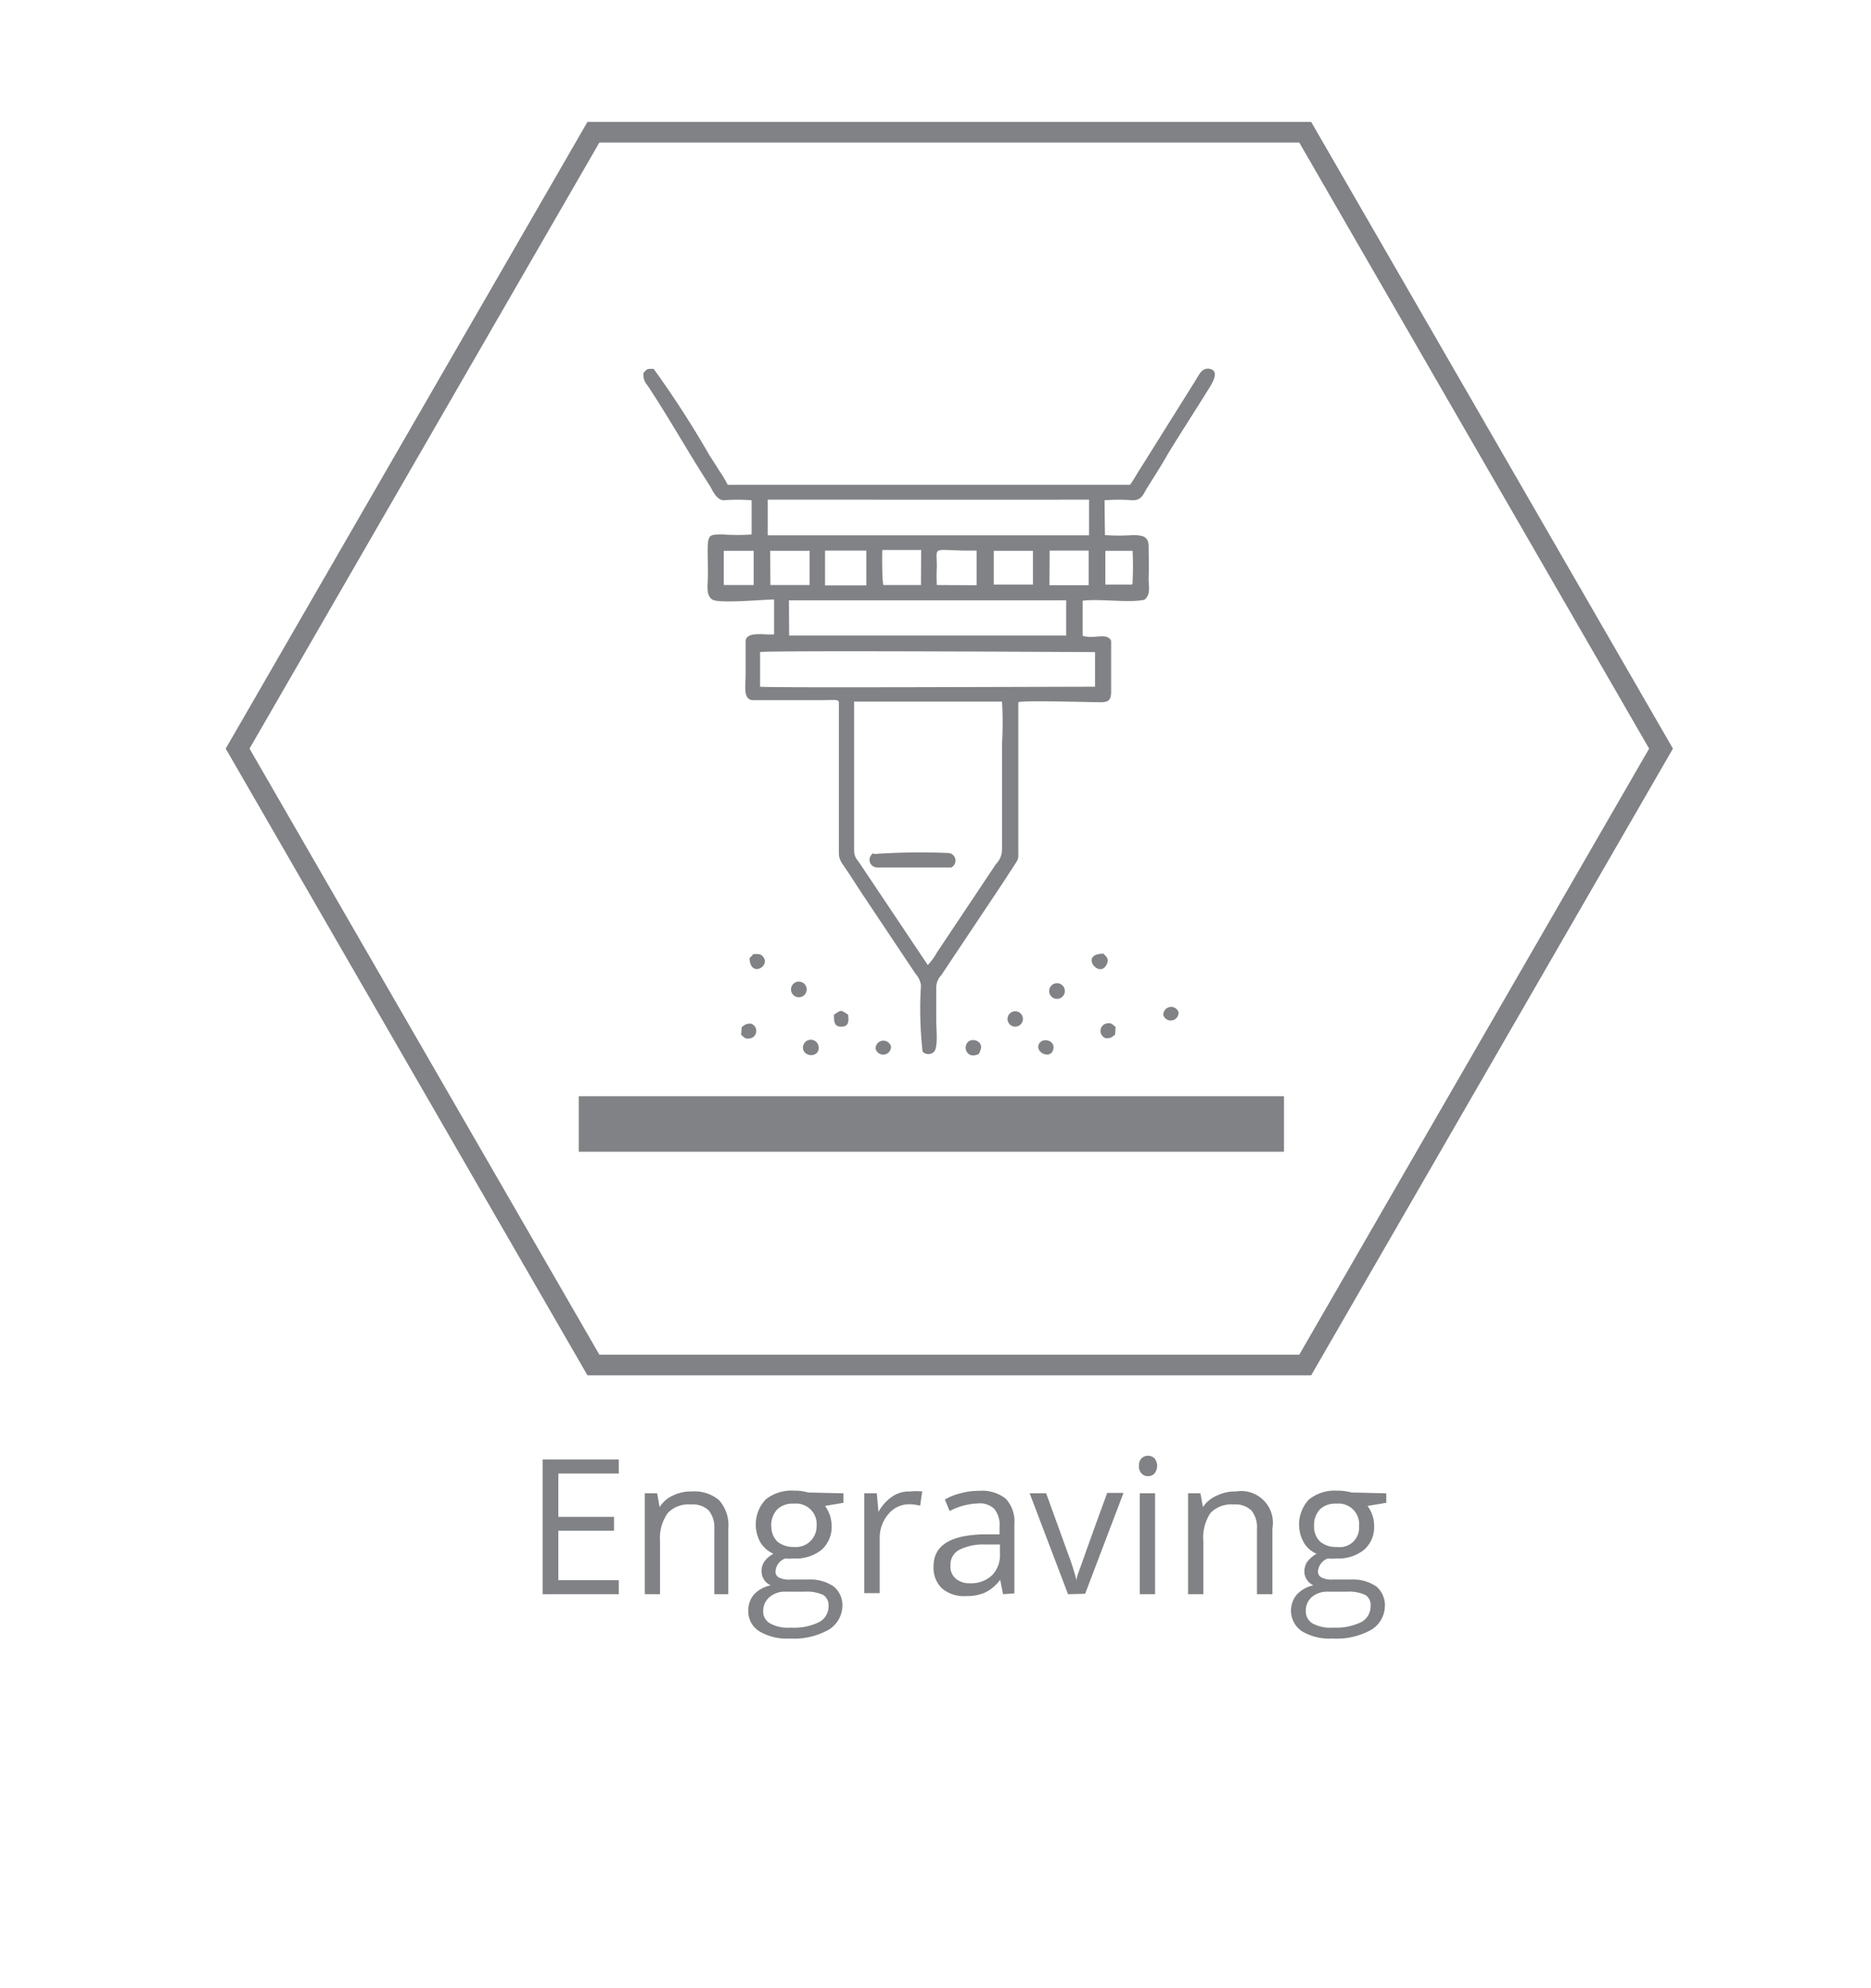
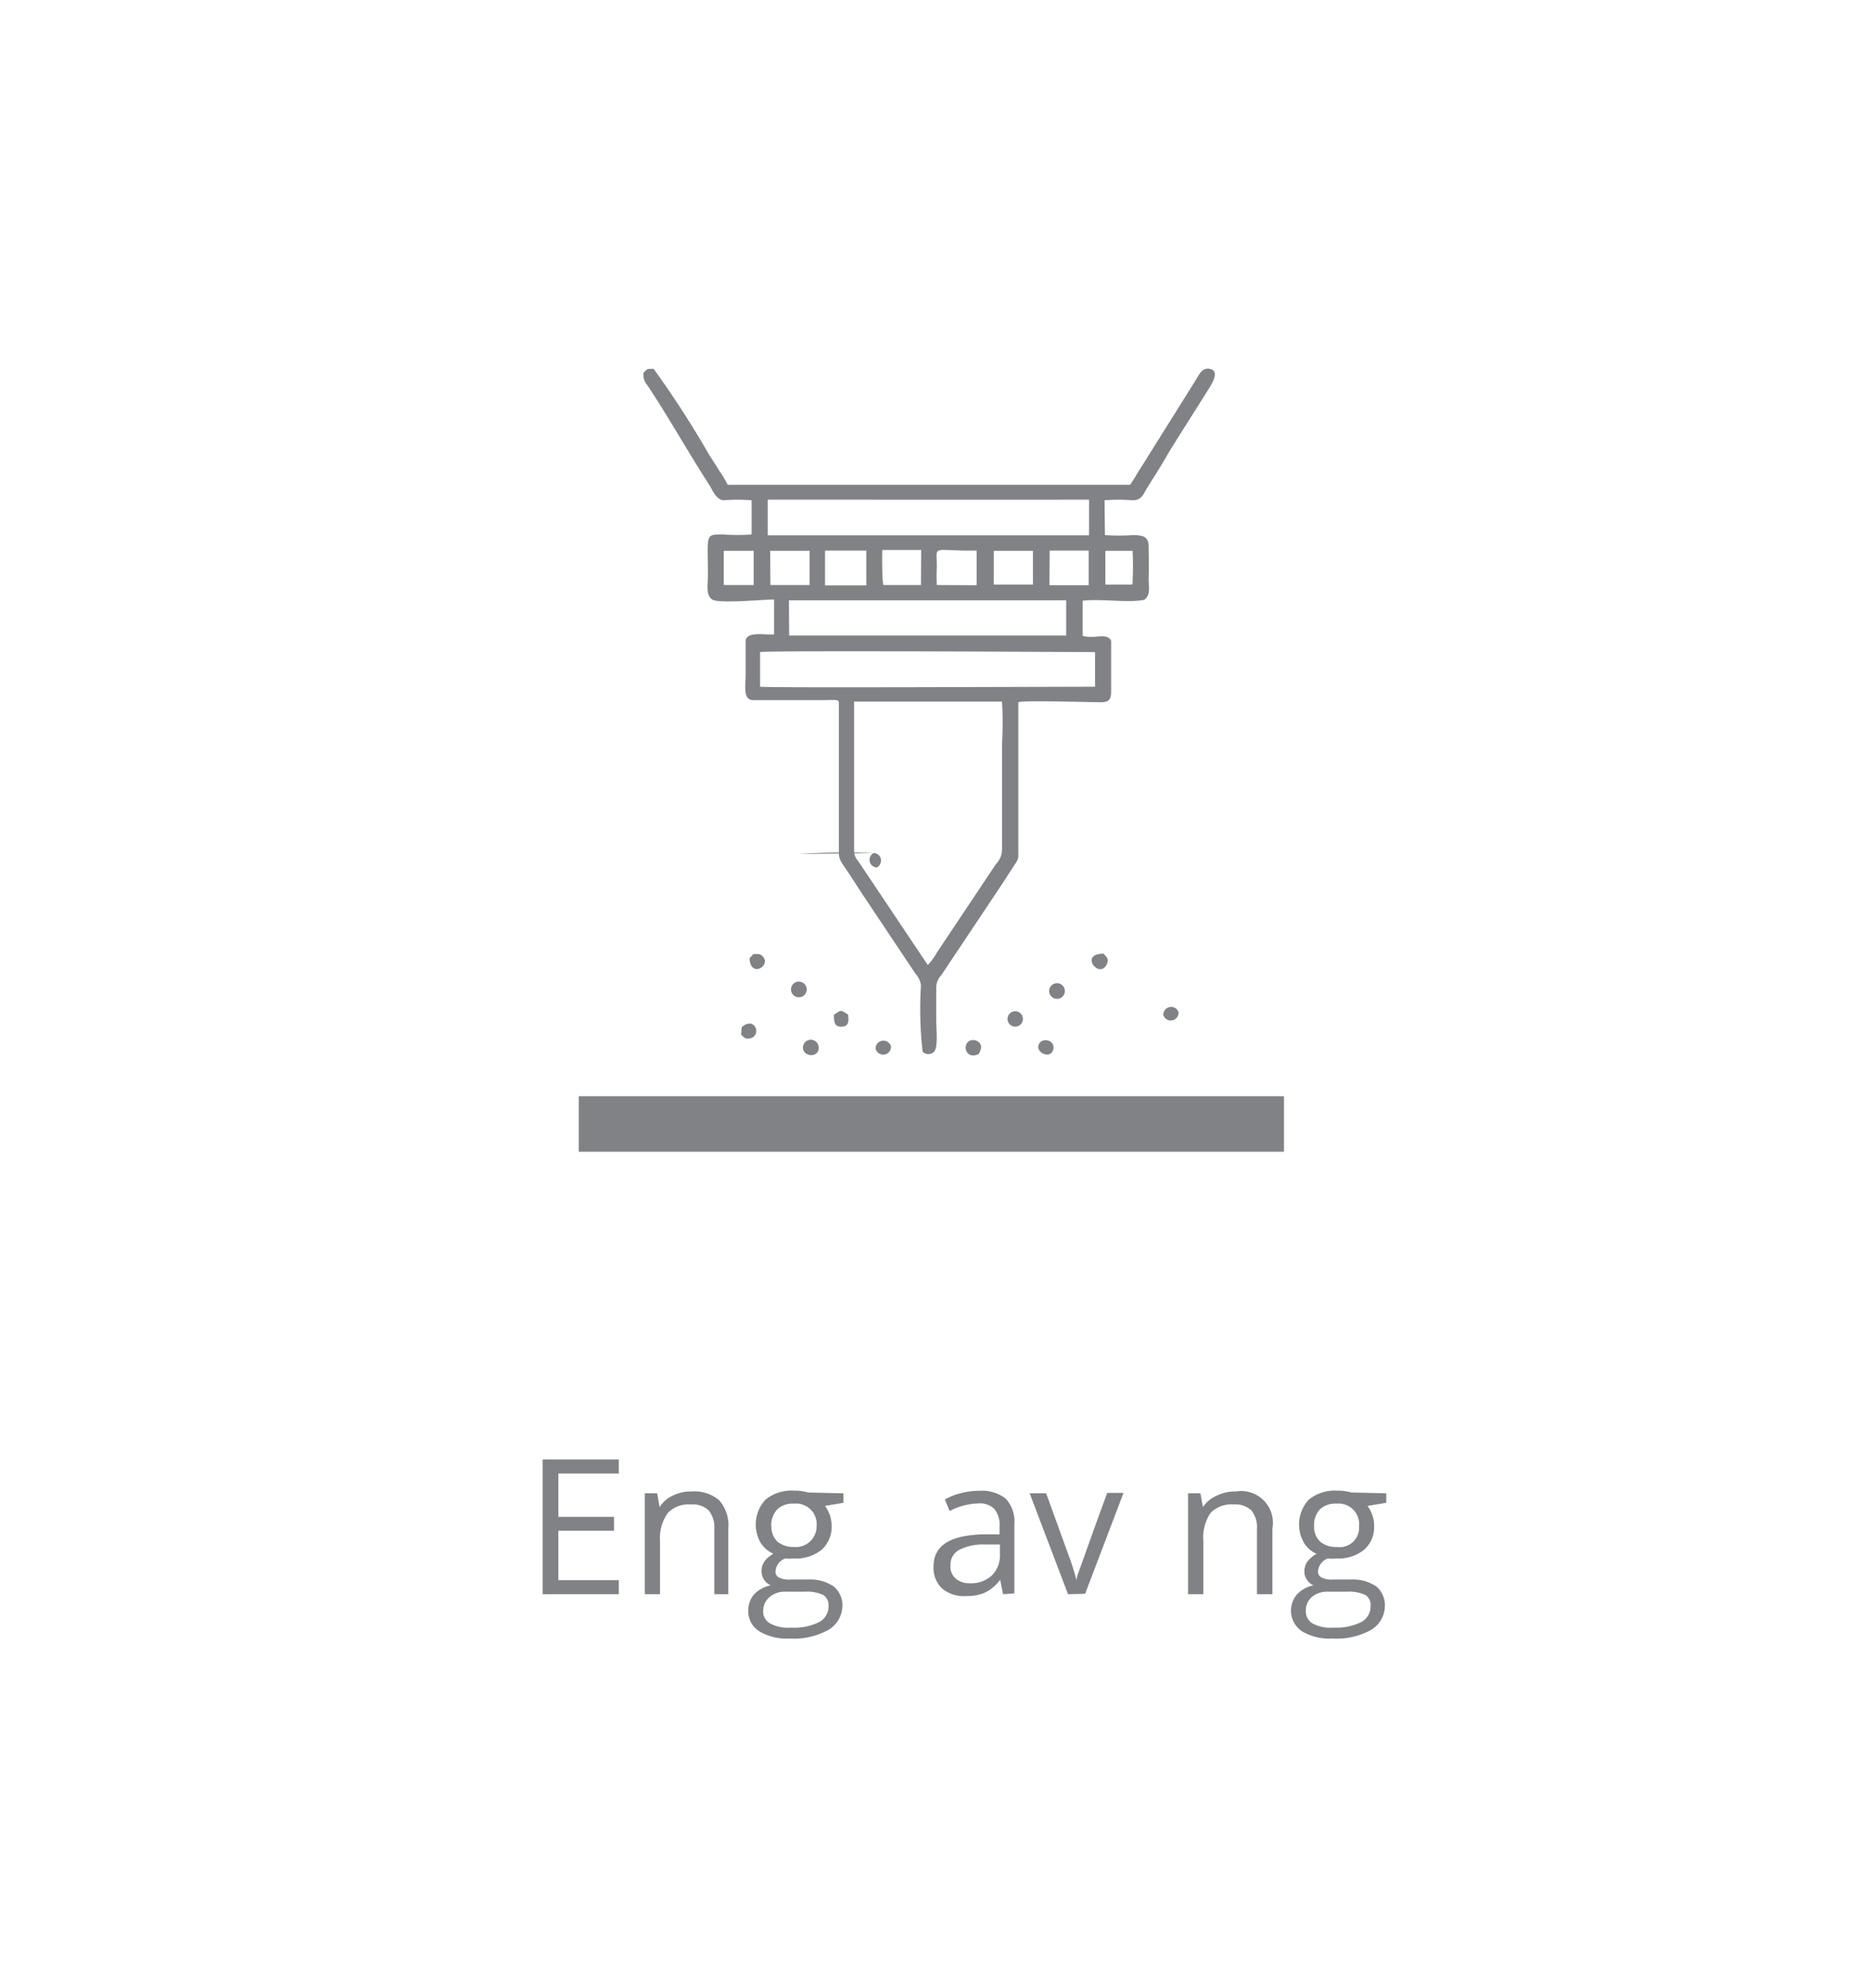
<svg xmlns="http://www.w3.org/2000/svg" id="kreives" viewBox="0 0 90.71 96.38">
  <defs>
    <style>.cls-1,.cls-2{fill:#808285;}.cls-1{fill-rule:evenodd;}.cls-3{fill:none;stroke:#808285;stroke-miterlimit:10;}</style>
  </defs>
  <path class="cls-1" d="M53.55,24.25a8.62,8.62,0,0,1,1.36,0c.47,0,.52-.32.72-.62.36-.58.68-1.07,1-1.64.69-1.13,1.38-2.18,2.07-3.3.15-.26.41-.77-.12-.82-.34,0-.44.29-.68.67l-2.58,4.12c-.15.22-.35.59-.53.84H35.28a6.15,6.15,0,0,0-.44-.73c-.13-.22-.31-.49-.45-.71a47.85,47.85,0,0,0-2.7-4.18c-.38,0-.28,0-.49.19a.75.75,0,0,0,.19.61c1,1.5,2,3.29,3,4.83.15.24.33.72.69.74a8.68,8.68,0,0,1,1.36,0v1.66a9.87,9.87,0,0,1-1.35,0c-.93,0-.77-.06-.77,2,0,.43-.11.94.21,1.15s2.46,0,3,0l0,1.69c-.41.05-1.27-.16-1.38.28,0,.2,0,1.31,0,1.61,0,.66-.13,1.22.31,1.3h3.29c1,0,.92-.08.92.3v6.9c0,.38,0,.43.14.69l.32.47.65,1,2.61,3.91a1,1,0,0,1,.26.57,18.14,18.14,0,0,0,.08,3.2.39.39,0,0,0,.56,0c.2-.22.1-1.15.1-1.52V47.87a.88.88,0,0,1,.24-.59l2.93-4.39.65-1c.18-.28.16-.24.16-.67V34.17c0-.15,0-.08,0-.13.26-.1,3.38,0,4,0,.4,0,.5-.13.5-.53s0-2.3,0-2.45c-.22-.42-.8-.06-1.38-.24V29.12c.79-.11,2.29.12,3-.05.33-.28.18-.64.2-1.14s0-.92,0-1.39-.17-.6-.76-.6a10.1,10.1,0,0,1-1.36,0Zm-.75,0v1.7H37.22V24.22C42.68,24.22,47.37,24.23,52.8,24.22ZM48.18,26.7h1.9v1.64h-1.9Zm5.41,0,1.32,0a14.8,14.8,0,0,1,0,1.49c0,.18,0,.15-.23.15H53.59Zm-18.5,0h1.45v1.66H35.09Zm2.25,0h1.91l0,1.66H37.35Zm7.31,1.66c-.14,0-1.73,0-1.81,0s-.08-1.64-.06-1.7h1.88Zm6.24-1.67h1.89v1.68l-1.9,0ZM40,26.69H42l0,1.69H40Zm5.42,1.67a8.81,8.81,0,0,1,0-.89c0-1.11-.3-.75,1.93-.78l0,1.68Zm-7.17.74,13.44,0v1.71l-13.43,0Zm-1.4,2.51c.34-.09,15.9,0,16.24,0v1.68c-2,0-15.89.06-16.24,0ZM41.7,41.88c-.2-.29-.3-.34-.29-.76,0-1,0-6.74,0-7.11h7.17a17.54,17.54,0,0,1,0,2.06v5.09a1,1,0,0,1-.29.72l-2.87,4.3a2.74,2.74,0,0,1-.44.6Z" />
-   <path class="cls-1" d="M42.36,41.35a.37.37,0,0,0,.15.7c.31,0,3.47,0,3.61,0a.37.37,0,0,0-.14-.7,33,33,0,0,0-3.62.05" />
+   <path class="cls-1" d="M42.36,41.35a.37.37,0,0,0,.15.7a.37.37,0,0,0-.14-.7,33,33,0,0,0-3.62.05" />
  <path class="cls-1" d="M53.5,46.23c-1.19,0-.23,1.22.14.55.16-.29,0-.4-.14-.55" />
  <path class="cls-1" d="M51.61,48.15a.38.38,0,0,0-.68-.32.38.38,0,1,0,.68.32" />
  <path class="cls-1" d="M48.85,49.44a.37.37,0,1,0,.74-.09.37.37,0,0,0-.74.09" />
  <path class="cls-1" d="M38.36,48.05a.38.38,0,0,0,.75-.09.38.38,0,1,0-.75.09" />
  <path class="cls-1" d="M36.34,46.41c0,1,1,.46.68,0-.13-.19-.26-.16-.5-.16a1.09,1.09,0,0,1-.18.19" />
  <path class="cls-1" d="M47.53,50.92c.2-.47-.51-.7-.68-.29a.39.39,0,0,0,.17.5.42.42,0,0,0,.33,0c.12,0,.14-.11.18-.21" />
  <path class="cls-1" d="M42.45,50.83a.38.38,0,0,0,.75-.09.38.38,0,0,0-.75.09" />
-   <path class="cls-1" d="M54.09,49.79c-.15-.12-.21-.24-.47-.17a.37.37,0,0,0,0,.71c.26,0,.28-.06.44-.17Z" />
  <path class="cls-1" d="M35.93,50.16c.15.12.19.24.47.17a.37.37,0,0,0,0-.71c-.24,0-.29.06-.44.17Z" />
  <path class="cls-1" d="M38.93,50.83c.06.43.81.45.76-.09a.38.38,0,0,0-.76.09" />
  <path class="cls-1" d="M51.05,50.92c.18-.48-.52-.68-.69-.29s.54.72.69.29" />
  <path class="cls-1" d="M56.4,49.21a.38.38,0,0,0,.74-.14.38.38,0,0,0-.74.14" />
  <path class="cls-1" d="M40.43,49.19c0,.31,0,.59.37.58s.35-.29.32-.58c-.36-.24-.33-.25-.69,0" />
  <rect class="cls-2" x="28.06" y="53.14" width="34.19" height="2.69" />
  <path class="cls-2" d="M30,77.28H26.31V70.75H30v.68H27.07v2.1h2.7v.67h-2.7v2.4H30Z" />
  <path class="cls-2" d="M34.63,77.28V74.11a1.28,1.28,0,0,0-.27-.89,1.12,1.12,0,0,0-.86-.29,1.39,1.39,0,0,0-1.12.41A2.08,2.08,0,0,0,32,74.71v2.57h-.74V72.39h.6l.12.67h0a1.46,1.46,0,0,1,.64-.56,2,2,0,0,1,.91-.2,1.86,1.86,0,0,1,1.33.42,1.82,1.82,0,0,1,.45,1.37v3.19Z" />
  <path class="cls-2" d="M40.89,72.39v.46L40,73a1.94,1.94,0,0,1,.22.41,1.7,1.7,0,0,1,.1.57,1.48,1.48,0,0,1-.49,1.15,2,2,0,0,1-1.35.42,2.63,2.63,0,0,1-.41,0,.7.7,0,0,0-.47.63.31.31,0,0,0,.16.29,1.13,1.13,0,0,0,.57.1h.86a2,2,0,0,1,1.22.33,1.17,1.17,0,0,1,.43,1A1.38,1.38,0,0,1,40.18,79a3.45,3.45,0,0,1-1.9.43,2.57,2.57,0,0,1-1.48-.36,1.13,1.13,0,0,1-.52-1,1.15,1.15,0,0,1,.28-.78,1.52,1.52,0,0,1,.81-.44.73.73,0,0,1-.32-.26.81.81,0,0,1,0-.88,1.27,1.27,0,0,1,.45-.39,1.38,1.38,0,0,1-.62-.53,1.77,1.77,0,0,1,.24-2.1,2,2,0,0,1,1.37-.43,2.45,2.45,0,0,1,.69.09ZM37,78.1a.66.66,0,0,0,.34.6,1.81,1.81,0,0,0,1,.2,2.75,2.75,0,0,0,1.38-.27.86.86,0,0,0,.45-.76.6.6,0,0,0-.25-.55,1.9,1.9,0,0,0-.92-.16h-.89a1.14,1.14,0,0,0-.79.25A.88.88,0,0,0,37,78.1Zm.4-4.15a1,1,0,0,0,.29.78,1.21,1.21,0,0,0,.81.26,1,1,0,0,0,1.09-1,1,1,0,0,0-1.1-1.1,1.09,1.09,0,0,0-.81.28A1.15,1.15,0,0,0,37.39,74Z" />
-   <path class="cls-2" d="M44.13,72.3a2.61,2.61,0,0,1,.58,0l-.1.69a2.22,2.22,0,0,0-.54-.07,1.3,1.3,0,0,0-1,.48,1.76,1.76,0,0,0-.42,1.2v2.63H41.9V72.39h.61l.08.9h0a2.12,2.12,0,0,1,.65-.73A1.45,1.45,0,0,1,44.13,72.3Z" />
  <path class="cls-2" d="M48.63,77.28l-.14-.7h0a2,2,0,0,1-.73.62,2.17,2.17,0,0,1-.91.17A1.65,1.65,0,0,1,45.67,77a1.38,1.38,0,0,1-.41-1.07c0-1,.79-1.5,2.37-1.55l.83,0V74a1.22,1.22,0,0,0-.25-.85,1,1,0,0,0-.79-.27,3.17,3.17,0,0,0-1.38.37l-.23-.56a2.89,2.89,0,0,1,.79-.31,3.22,3.22,0,0,1,.86-.11,1.85,1.85,0,0,1,1.3.38,1.64,1.64,0,0,1,.42,1.25v3.34ZM47,76.75a1.49,1.49,0,0,0,1.09-.38,1.4,1.4,0,0,0,.39-1.06v-.44l-.74,0a2.56,2.56,0,0,0-1.27.28.82.82,0,0,0-.39.75.76.76,0,0,0,.24.61A1,1,0,0,0,47,76.75Z" />
  <path class="cls-2" d="M51.78,77.28l-1.86-4.89h.8l1.05,2.9a11.61,11.61,0,0,1,.42,1.32h0c0-.16.14-.49.32-1s.56-1.58,1.17-3.24h.79l-1.86,4.89Z" />
-   <path class="cls-2" d="M55.22,71.06a.46.46,0,0,1,.13-.37.43.43,0,0,1,.31-.12.45.45,0,0,1,.31.12.59.59,0,0,1,0,.74.42.42,0,0,1-.31.13.4.4,0,0,1-.31-.13A.46.46,0,0,1,55.22,71.06ZM56,77.28h-.74V72.39H56Z" />
  <path class="cls-2" d="M60.94,77.28V74.11a1.28,1.28,0,0,0-.27-.89,1.1,1.1,0,0,0-.85-.29,1.41,1.41,0,0,0-1.13.41,2.15,2.15,0,0,0-.35,1.37v2.57H57.6V72.39h.6l.12.67h0A1.51,1.51,0,0,1,59,72.5a2,2,0,0,1,.92-.2,1.54,1.54,0,0,1,1.77,1.79v3.19Z" />
  <path class="cls-2" d="M67.21,72.39v.46L66.3,73a1.57,1.57,0,0,1,.22.41,1.48,1.48,0,0,1,.1.57,1.45,1.45,0,0,1-.49,1.15,2,2,0,0,1-1.35.42,2.73,2.73,0,0,1-.41,0,.72.72,0,0,0-.47.63.31.31,0,0,0,.17.29,1.07,1.07,0,0,0,.56.1h.87a2,2,0,0,1,1.22.33,1.19,1.19,0,0,1,.42,1A1.36,1.36,0,0,1,66.49,79a3.43,3.43,0,0,1-1.9.43,2.59,2.59,0,0,1-1.48-.36,1.21,1.21,0,0,1-.23-1.78,1.52,1.52,0,0,1,.8-.44.7.7,0,0,1-.31-.26.68.68,0,0,1-.13-.42.81.81,0,0,1,.14-.46,1.47,1.47,0,0,1,.45-.39,1.3,1.3,0,0,1-.61-.53,1.77,1.77,0,0,1,.24-2.1,2,2,0,0,1,1.36-.43,2.53,2.53,0,0,1,.7.09Zm-3.9,5.71a.67.67,0,0,0,.33.6,1.81,1.81,0,0,0,1,.2A2.75,2.75,0,0,0,66,78.63a.86.86,0,0,0,.45-.76.58.58,0,0,0-.25-.55,1.9,1.9,0,0,0-.92-.16h-.89a1.13,1.13,0,0,0-.78.25A.85.85,0,0,0,63.31,78.1Zm.4-4.15a1,1,0,0,0,.29.78,1.18,1.18,0,0,0,.81.26.94.94,0,0,0,1.08-1,1,1,0,0,0-1.1-1.1,1.07,1.07,0,0,0-.8.28A1.11,1.11,0,0,0,63.71,74Z" />
-   <polygon class="cls-3" points="28.77 66.17 11.52 36.29 28.77 6.41 63.28 6.41 80.53 36.29 63.28 66.17 28.77 66.17" />
</svg>